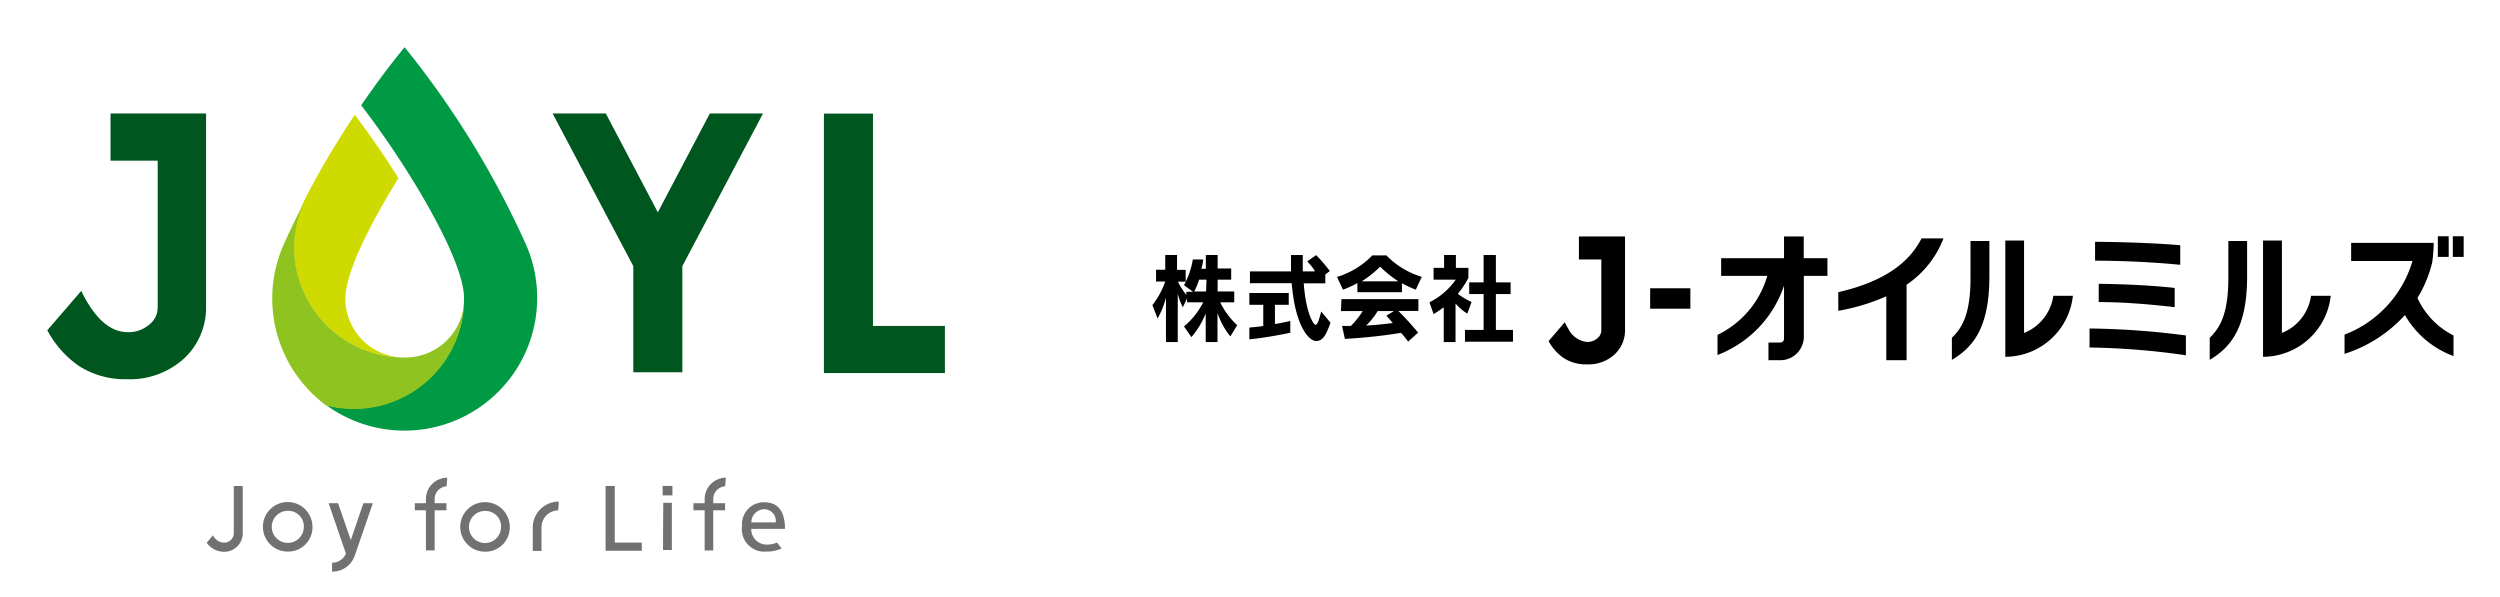
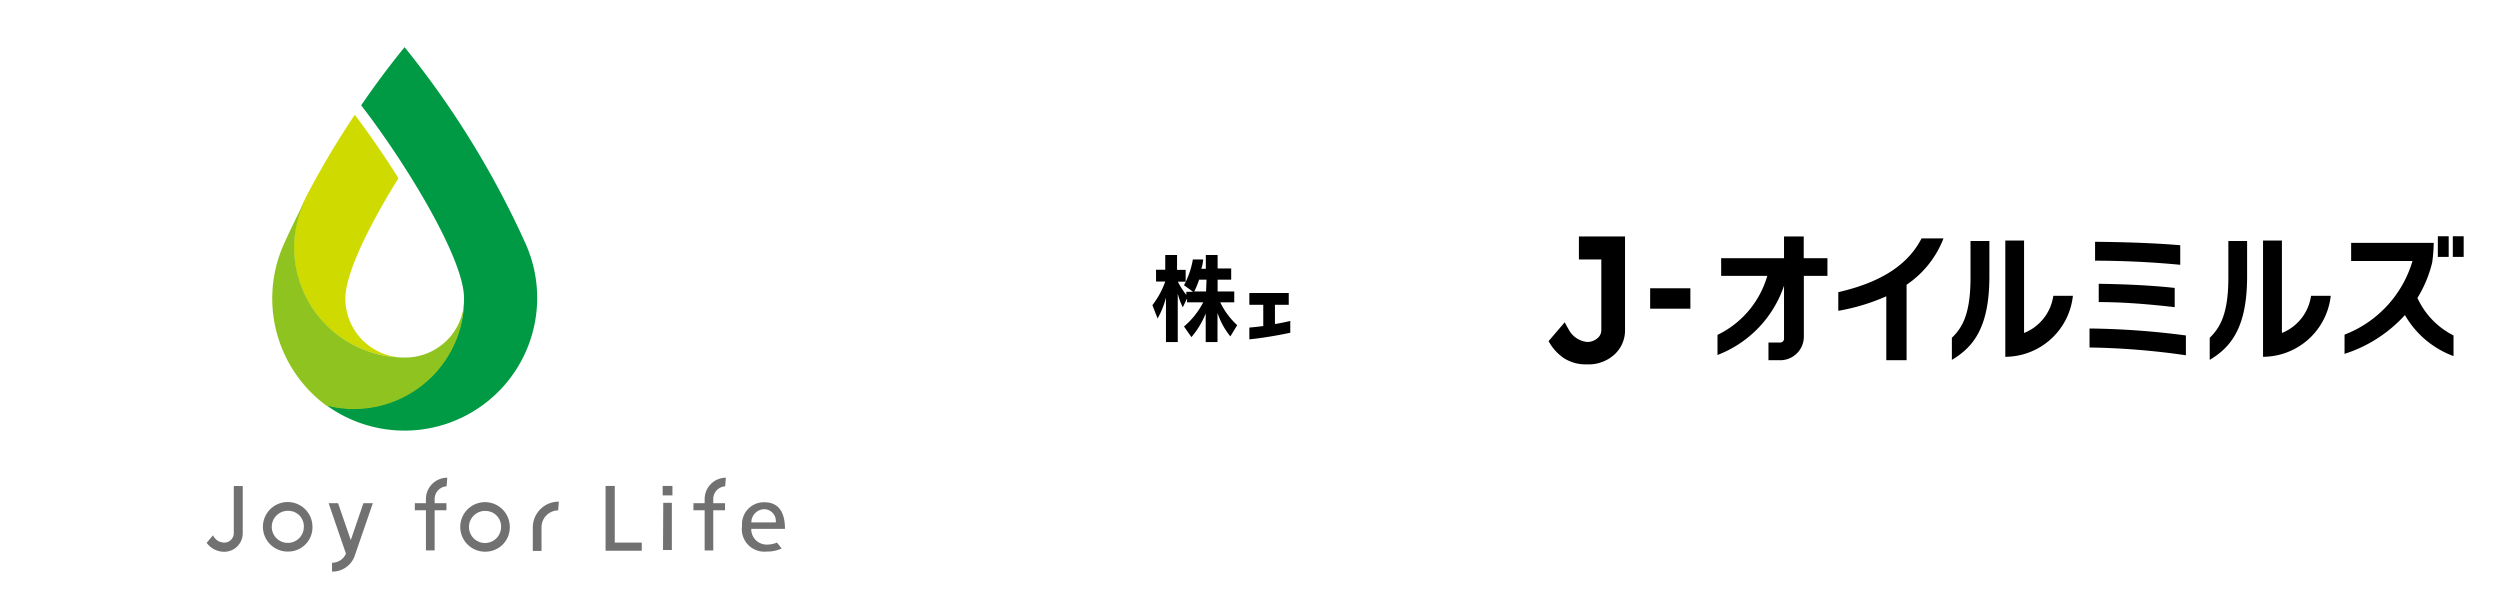
<svg xmlns="http://www.w3.org/2000/svg" viewBox="0 0 211.95 50.64">
  <defs>
    <style>.cls-1{fill:none}</style>
  </defs>
  <g id="レイヤー_2" data-name="レイヤー 2">
    <g id="ロゴ">
      <path d="M133.85 20.05V22h1.9v6a.87.87 0 01-.35.69 1.27 1.27 0 01-.86.3 2 2 0 01-1.6-1.14l-.07-.11c-.07-.13-.15-.27-.22-.42l-1.37 1.6a4.11 4.11 0 001.26 1.42 3.43 3.43 0 002 .55 3.25 3.25 0 002.33-.84 2.78 2.78 0 00.89-2.13v-7.87z" transform="translate(.01)" />
      <path d="M139.9 24.44h3.41v1.73h-3.41z" />
      <path d="M167.05 23.56c0 3.17-.76 4.28-1.58 5.08v1.87c1.8-1.07 3.18-2.72 3.18-7.08v-3h-1.6zm4.54 4.67v-7.84H170v9.86a5.79 5.79 0 005.73-5.17h-1.66a4 4 0 01-2.48 3.15zm-8.69-8.02c-1 1.95-3 3.63-7.06 4.56v1.58a17.25 17.25 0 004.07-1.23v5.42h1.72v-6.4a8.36 8.36 0 003.13-3.93zm30.55 8.02v-7.84h-1.6v9.86a5.8 5.8 0 005.74-5.17h-1.67a4 4 0 01-2.47 3.15zm-4.54-4.67c0 3.17-.77 4.28-1.58 5.08v1.87c1.79-1.07 3.17-2.72 3.17-7.08v-3h-1.59zm-11.77 4.29v1.61a62.76 62.76 0 018.17.66v-1.68a67.57 67.57 0 00-8.17-.59zm.78-3.79v1.55c2.1 0 4.24.18 6.44.43v-1.63c-2.22-.24-4.46-.32-6.44-.35zm6.91-1.61v-1.66c-2.26-.19-4.85-.27-7.22-.29v1.6c2.39.01 4.71.11 7.22.35z" transform="translate(.01)" />
      <path d="M206.68 20.03h.92v1.75h-.92zm1.27 0h.92v1.75h-.92z" />
      <path d="M204.94 25.26a10.35 10.35 0 001.25-3 12.76 12.76 0 00.13-1.67h-7v1.54h5.2a9.58 9.58 0 01-5.76 6.24V30a11.72 11.72 0 005.12-3.29 7.89 7.89 0 004.12 3.48v-1.75a6.65 6.65 0 01-3.06-3.18zm-52.03-3.37v-1.84h-1.67v1.84h-5.33v1.5h3.91a8 8 0 01-4.22 5v1.71l.31-.13a9.55 9.55 0 005.33-5.75v4.5a.32.32 0 01-.32.32h-1v1.5h1a2 2 0 002-2v-5.15h2v-1.5zm-44.83 3.95h1.17v-1h-3.34v1h1.18v1.8c-.36.05-.78.1-1.18.13v1c1.49-.15 3-.46 3.47-.56v-1c-.25.06-.72.17-1.3.26z" transform="translate(.01)" />
-       <path d="M112 26.41c-.2.79-.33 1.13-.48 1.13s-.8-.89-1-3.52h1.83v-.75l.38-.29a12 12 0 00-1.16-1.35l-.75.53c.17.19.35.39.49.58l.13.19v.08h-1v-1.39h-1v1.39h-3.48v1h3.54c.31 3.77 1.51 4.9 2.07 4.9s.83-.46 1.22-1.55zm1.67-.04h1.85a6.69 6.69 0 01-1 1.26h-.75l.24 1.1a45.39 45.39 0 004.76-.51 9.18 9.18 0 01.6.74l.85-.76c-.59-.7-1.15-1.32-1.68-1.84h1.7v-1h-6.52zm3.12 0h1.38l-.64.39c.19.22.37.42.54.63-.63.07-1.4.17-2.26.21a6 6 0 00.98-1.23zM115.07 24v.77h3.78v-.76a9 9 0 001.17.55l.51-1.09a6.89 6.89 0 01-3-1.82h-1.19a7 7 0 01-3 1.83l.51 1.08a8.88 8.88 0 001.22-.56zm1.93-1.39a9.74 9.74 0 001.54 1.24h-3.1a9.43 9.43 0 001.56-1.24zm7.75 2.99a5.38 5.38 0 01-1.16-.69 7.68 7.68 0 00.89-1.35v-.85h-1.06v-1.09h-1v1.09h-.89v1h1.88a6 6 0 01-2.23 1.92l.35 1a9.9 9.9 0 00.86-.58V29h1v-3.27a4.35 4.35 0 001 .86z" transform="translate(.01)" />
-       <path d="M126.82 27.97v-3.04h1.25v-.99h-1.25v-2.32h-1.04v2.32h-1.22v.99h1.22v3.04h-1.58v1h4.07v-1h-1.45z" />
      <path d="M103.44 25.63h1.19v-.92h-1.41v-1h1.15v-.95h-1.15v-1.14h-1v1.17h-.38s.09-.31.11-.44.05-.35.05-.35h-.88a7.12 7.12 0 01-.75 2.18l.77.56h-.57V25a5.89 5.89 0 01-.72-1.12h.66v-1h-.73v-1.26h-1v1.25H98v1h.78a7.08 7.08 0 01-1.09 2l.44 1.13a7.11 7.11 0 00.71-1.77V29h1v-4.12a4.94 4.94 0 00.43 1.17l.36-.75v.33H102a6.69 6.69 0 01-1.63 2.05l.63.9a7.34 7.34 0 001.21-2V29h1v-2.48a6.16 6.16 0 001.09 2l.58-.95a6.49 6.49 0 01-1.44-1.94zm-1.2-.92h-1a6.52 6.52 0 00.41-1h.63z" transform="translate(.01)" />
-       <path class="cls-1" transform="rotate(-180 154.8 25.32)" d="M97.65 0h114.29v50.64H97.65z" />
      <path class="cls-1" d="M207.97 50.64V.02" />
      <path d="M51.33 41.2h.78V46h2.29v.69h-3.07zM57 42h-.83v-.8H57zm-.78.63h.73v4h-.75zm5.25-1.4l.06-.73a1.81 1.81 0 00-1.8 1.8v.36h-.95v.6h.95v3.41h.73v-3.41h1v-.6h-1v-.36a1.08 1.08 0 011.01-1.07zm-23.62 0l.06-.73a1.81 1.81 0 00-1.81 1.8v.36h-.94v.6h.94v3.4h.74v-3.4h1v-.6h-1v-.36a1.08 1.08 0 011.01-1.07zM65 46.17a1.31 1.31 0 01-1.32-1.33h2.86c0-1.29-.44-2.26-1.77-2.26a1.86 1.86 0 00-1.87 2 1.91 1.91 0 002.1 2.18 2.9 2.9 0 001.26-.26l-.4-.5a2.17 2.17 0 01-.86.17zm-.24-3a1 1 0 011 1.12h-2.07a1.12 1.12 0 011.08-1.12zm-17.42-.64a2.19 2.19 0 00-2.18 2.18v2h.74v-2a1.43 1.43 0 011.41-1.44l.06-.74zm-6.13 4.24a2.1 2.1 0 112-2.1 2.06 2.06 0 01-2 2.1zm0-3.45a1.36 1.36 0 101.26 1.35 1.31 1.31 0 00-1.26-1.35zm-16.73 3.44a2.1 2.1 0 112-2.1 2.05 2.05 0 01-2 2.1zm0-3.45a1.36 1.36 0 101.27 1.35 1.31 1.31 0 00-1.27-1.35zm6.32-.65l-1.07 3.13-1.08-3.13h-.8l1.47 4.28a1.29 1.29 0 01-1.18.77v.75a2 2 0 001.94-1.39l1.52-4.41zM19.81 41.2v4a.8.8 0 01-.81.8 1.05 1.05 0 01-.95-.62l-.54.64a1.84 1.84 0 001.49.76 1.57 1.57 0 001.57-1.57v-4z" transform="translate(.01)" fill="#727171" />
-       <path d="M69.84 9.63H74v18h6.1v4H69.84zM9.36 9.62v4h4v12.47a1.84 1.84 0 01-.73 1.44 2.68 2.68 0 01-1.81.63c-1.24 0-2.35-.8-3.33-2.38l-.15-.24c-.16-.27-.31-.57-.46-.88L4 28a8.64 8.64 0 002.64 3 7.24 7.24 0 004.09 1.15 6.84 6.84 0 004.87-1.76 5.89 5.89 0 001.86-4.46V9.62zm50.81 0L55.76 18l-4.41-8.38h-4.51l6.84 12.94v9h4.16v-9l6.84-12.94z" transform="translate(.01)" fill="#00561f" />
      <path d="M30.07 9.73A73.18 73.18 0 0026 16.57a9.36 9.36 0 008.27 13.74 5 5 0 01-5-5c0-2.16 2.06-6.27 4.5-10.2l-.08-.13a75.901 75.901 0 00-3.62-5.25z" transform="translate(.01)" fill="#cfdb00" />
      <path d="M30.61 8.93Q32.35 6.38 34.29 4a76.56 76.56 0 0110.26 16.66 11.25 11.25 0 01-16.92 13.67 9.5 9.5 0 002.34.3 9.36 9.36 0 009.36-9.36c0-3.38-5-11.54-8.72-16.34z" transform="translate(.01)" fill="#094" />
      <path d="M34.29 30.31A9.36 9.36 0 0124.93 21a9.23 9.23 0 011-4.16c-.66 1.27-1.29 2.56-1.88 3.87a11.28 11.28 0 003.6 13.67 9.5 9.5 0 002.34.3 9.36 9.36 0 009.36-9.36 5 5 0 01-5.06 4.99z" transform="translate(.01)" fill="#8fc31f" />
      <path class="cls-1" d="M.01 0h84.07v50.64H.01zM0 3.98h84.08M0 36.51h84.08M0 40.5h84.08M0 46.66h84.08M3.99 50.64V.02m76.12 50.62V.02" />
    </g>
  </g>
</svg>